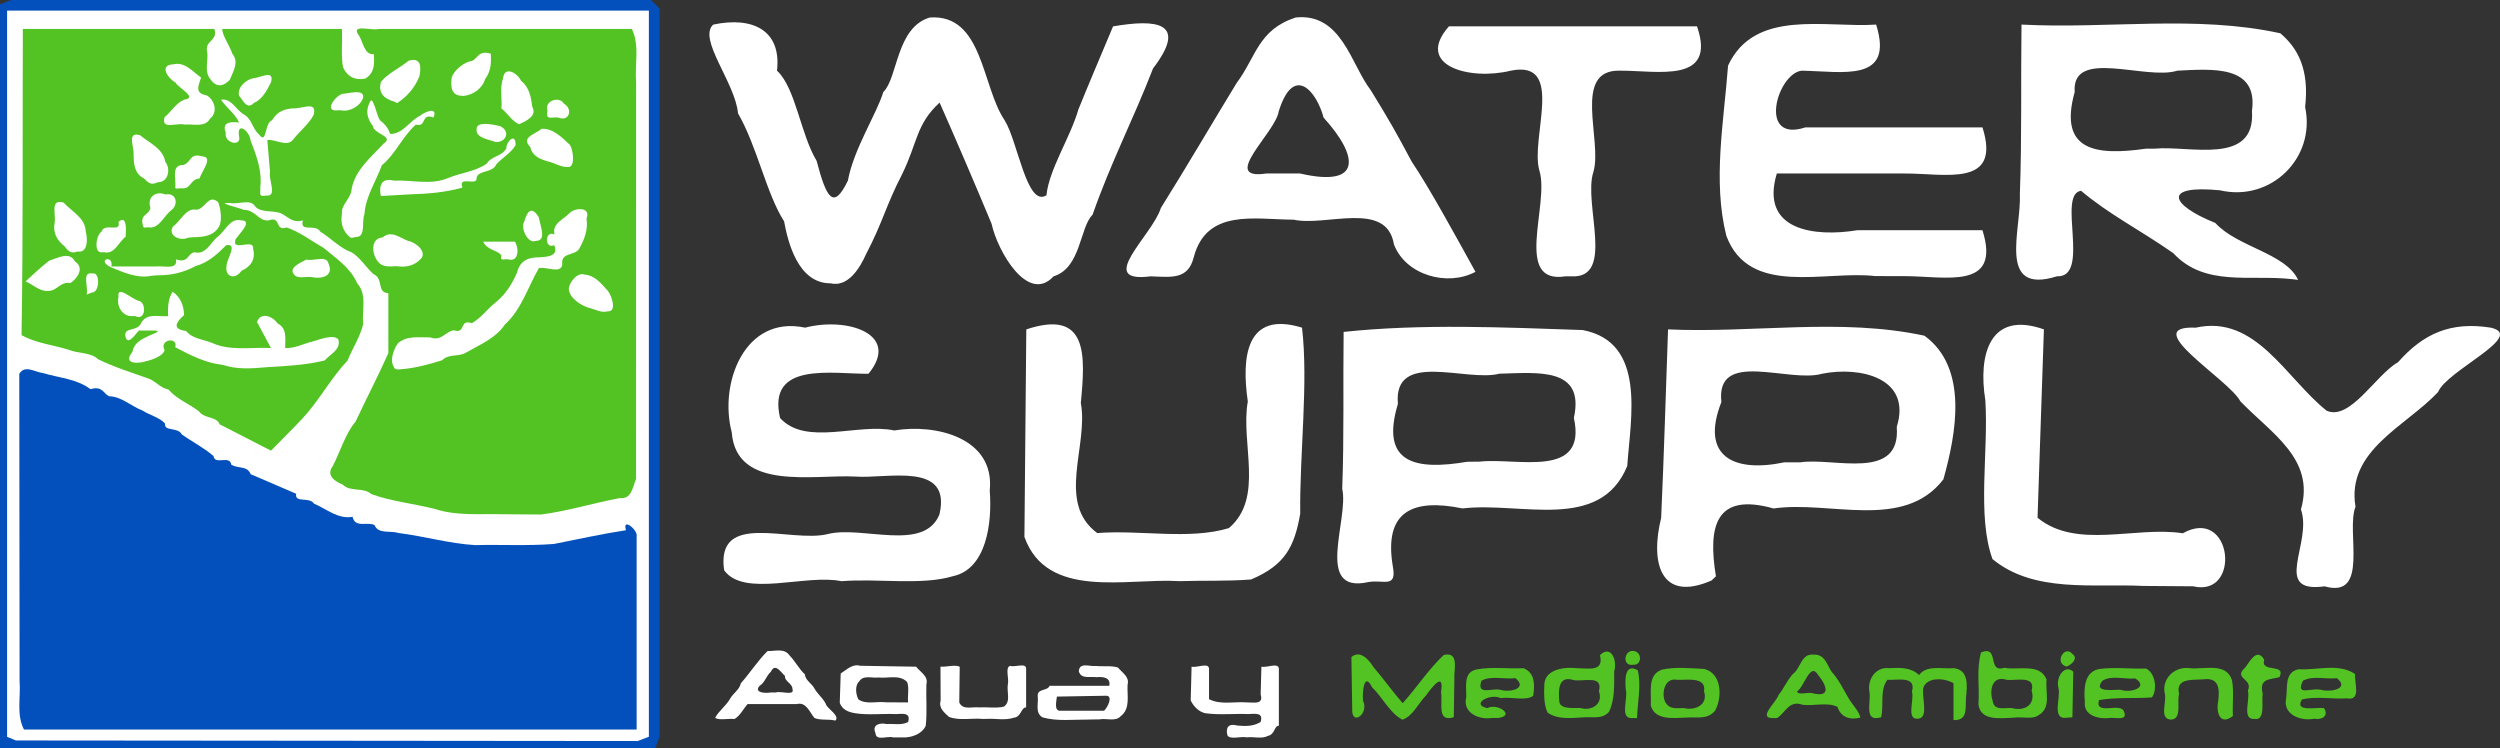
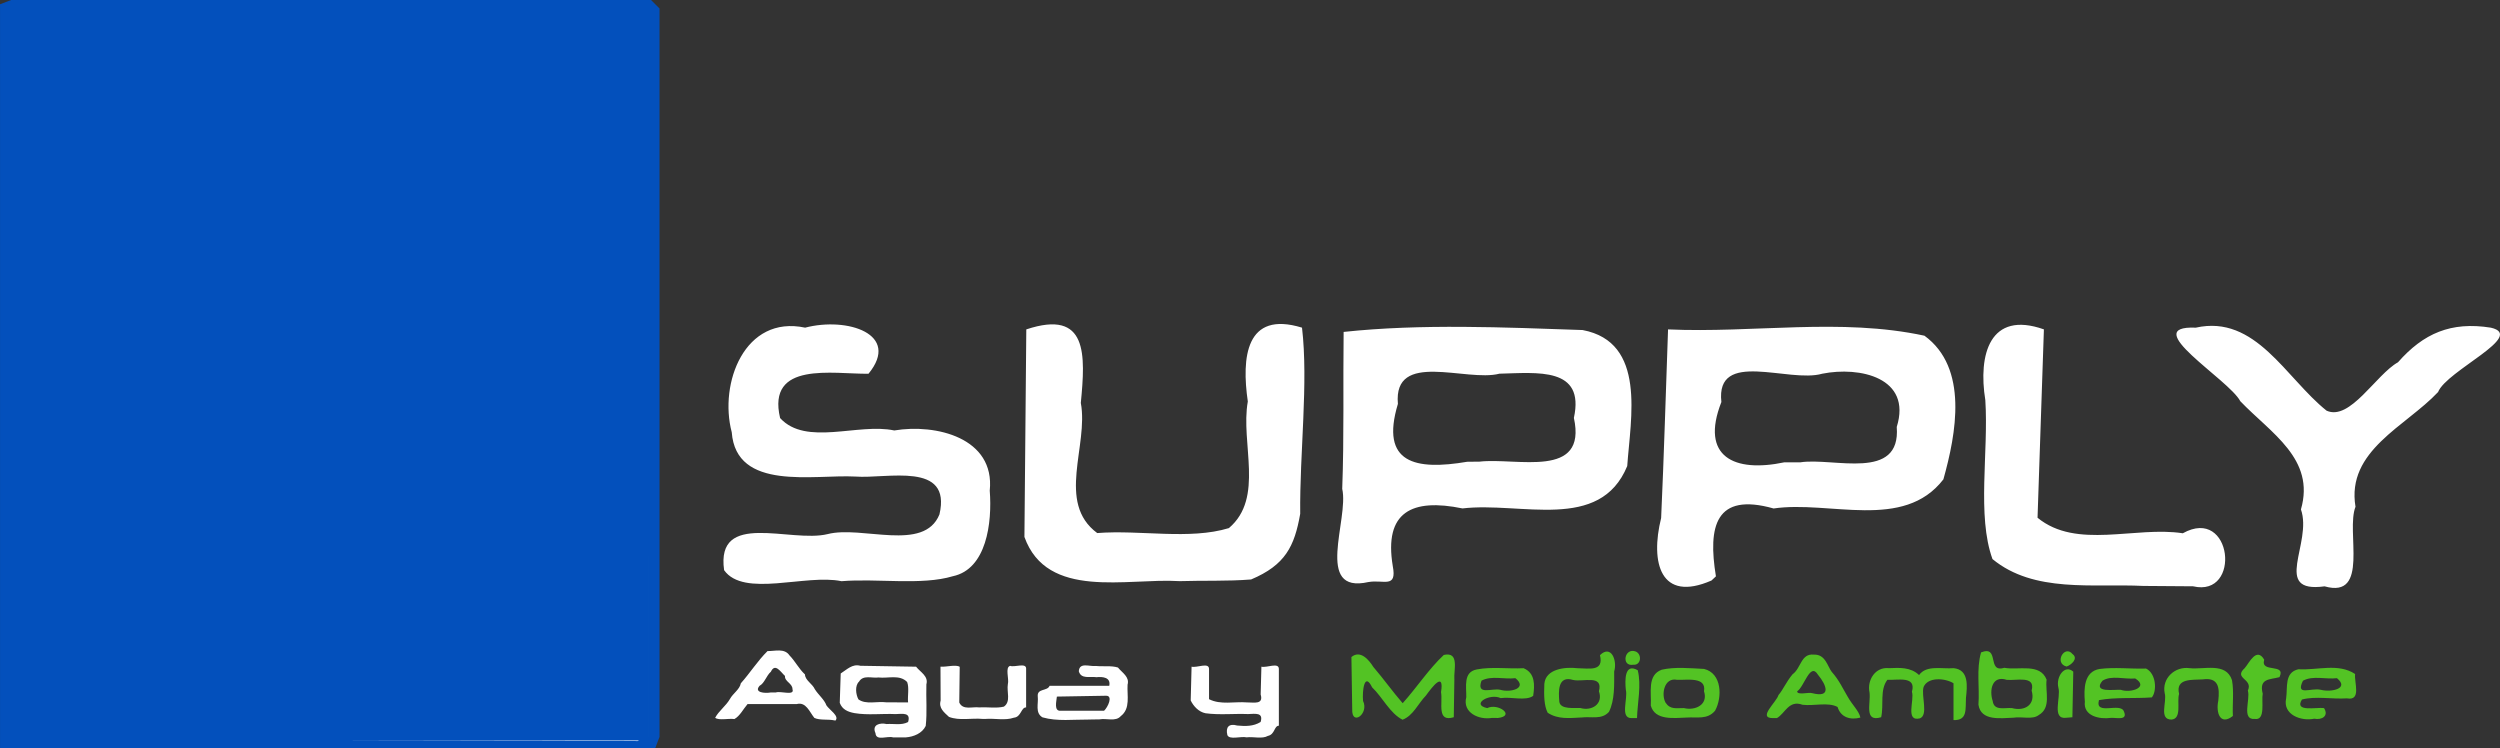
<svg xmlns="http://www.w3.org/2000/svg" xmlns:ns1="http://sodipodi.sourceforge.net/DTD/sodipodi-0.dtd" xmlns:ns2="http://www.inkscape.org/namespaces/inkscape" width="94.375mm" height="28.242mm" viewBox="0 0 94.375 28.242" version="1.1" id="svg1" xml:space="preserve" ns1:docname="logo.WSE.short.svg" ns2:version="1.4 (86a8ad7, 2024-10-11)" ns2:export-filename="X:\garantias\public\assets\images\logo.WSE.short.svg" ns2:export-xdpi="96" ns2:export-ydpi="96">
  <rect x="0" y="0" width="94.375" height="28.242" fill="#333333" stroke="none" />
  <ns1:namedview id="namedview1" pagecolor="#ffffff" bordercolor="#666666" borderopacity="1.0" ns2:showpageshadow="2" ns2:pageopacity="0.0" ns2:pagecheckerboard="0" ns2:deskcolor="#d1d1d1" ns2:document-units="mm" showguides="true" ns2:zoom="1.8892094" ns2:cx="249.04597" ns2:cy="97.130575" ns2:window-width="2560" ns2:window-height="1009" ns2:window-x="-8" ns2:window-y="-8" ns2:window-maximized="1" ns2:current-layer="layer1">
    <ns1:guide position="98.821,30.086" orientation="1,0" id="guide1" ns2:locked="false" />
    <ns2:page x="1.5191063e-16" y="1.0913392e-16" width="94.375" height="28.242" id="page1" margin="0" bleed="0" />
  </ns1:namedview>
  <defs id="defs1" />
  <g ns2:label="Layer 1" ns2:groupmode="layer" id="layer1" transform="translate(-10.467,-116.862)">
    <rect style="display:inline;fill:#ffffff;fill-opacity:1;stroke-width:1.978;paint-order:markers fill stroke" id="rect5" width="24.455" height="27.822" x="10.655" y="117.121" ns2:export-filename="X:\garantias\public\assets\images\logo.wse.short.white.svg" ns2:export-xdpi="96" ns2:export-ydpi="96" />
    <path d="m 29.396,136.274 c -0.837,-0.02 -1.687,0.067 -2.497,-0.194 -0.798,-0.207 -1.641,-0.285 -2.411,-0.564 -0.32,-0.281 -0.778,-0.061 -1.086,-0.362 -0.312,-0.127 -0.63,-0.346 -0.373,-0.698 0.29,-0.56 0.465,-1.204 0.864,-1.685 0.402,-0.862 0.853,-1.719 1.234,-2.58 0,-0.754 0,-1.507 0,-2.261 -0.451,-0.017 -0.166,-0.551 -0.563,-0.721 -0.283,-0.258 -0.512,-0.639 -0.827,-0.823 -0.429,-0.148 -0.78,-0.539 -1.179,-0.779 -0.181,-0.323 -0.79,0.056 -0.656,-0.426 -0.401,0.119 -0.56,-0.146 -0.846,-0.274 -0.302,-0.109 -0.744,-0.008 -0.955,-0.251 -0.173,-0.303 -0.643,-0.064 -0.946,-0.131 -0.594,-0.03 0.33,0.172 0.516,0.26 0.444,-0.002 0.559,0.444 0.942,0.396 0.49,-0.174 0.206,0.426 0.68,0.268 0.486,0.167 0.934,0.512 1.39,0.77 0.475,0.401 1.015,0.748 1.269,1.339 0.384,0.425 0.169,1.019 0.225,1.537 -0.109,0.477 -0.405,0.913 -0.587,1.374 -0.637,0.672 -1.076,1.52 -1.714,2.201 -0.385,0.409 -0.787,0.802 -1.179,1.205 -0.647,-0.332 -1.294,-0.665 -1.941,-0.997 -0.11,-0.309 -0.564,-0.195 -0.784,-0.492 -0.363,-0.283 -0.85,-0.462 -1.134,-0.813 -0.332,-0.087 -0.395,-0.231 -0.704,-0.398 -0.658,-0.235 -1.347,-0.449 -1.966,-0.752 -0.277,-0.269 -0.753,-0.208 -1.109,-0.358 -0.593,-0.184 -1.23,-0.246 -1.779,-0.55 0.062,-3.853 0.034,-7.707 0.048,-11.561 2.409,0 4.818,0 7.228,0 0.172,0.428 -0.379,0.453 -0.268,0.847 0.052,0.322 -0.108,0.732 0.084,0.996 0.219,0.351 0.475,0.376 0.767,0.083 0.122,-0.311 0.364,-0.67 0.103,-0.981 -0.098,-0.298 -0.408,-0.743 -0.382,-0.944 1.505,0 3.009,0 4.514,0 0.027,0.48 -0.042,0.992 0.044,1.452 0.172,0.357 0.451,0.498 0.839,0.421 0.352,-0.207 0.349,-0.561 0.321,-0.925 -0.374,0.051 -0.399,-0.497 -0.594,-0.748 -0.255,-0.391 0.546,-0.121 0.789,-0.201 3.182,0 6.364,0 9.547,0 0.302,0.626 0.104,1.344 0.16,2.015 -4.88e-4,4.992 -9.73e-4,9.985 -0.002,14.977 -0.136,0.324 -0.169,0.769 -0.622,0.721 -0.992,0.184 -1.968,0.492 -2.964,0.618 -0.499,-0.003 -0.998,-0.006 -1.496,-0.01 z m -8.901,-5.548 c 0.742,-0.044 1.519,-0.079 2.228,-0.257 0.215,-0.246 0.624,-0.408 0.516,-0.794 -0.181,-0.208 -0.692,-8.1e-4 -0.978,0.081 -0.344,0.079 -0.671,0.267 -1.03,0.244 -0.001,-0.353 0.087,-0.744 -0.293,-0.932 -0.173,-0.275 -0.644,-0.442 -0.767,-0.048 0.175,0.327 0.35,0.653 0.525,0.98 -0.752,-0.039 -1.536,0.126 -2.242,-0.2 -0.331,-0.131 -0.738,-0.153 -0.959,-0.443 -0.529,-0.066 -0.404,-0.308 -0.078,-0.603 -0.015,-0.361 -0.13,-0.669 -0.434,-0.88 -0.166,0.25 -0.19,0.606 -0.168,0.922 -0.357,0.032 -0.788,-0.127 -1.012,0.242 -0.134,0.375 -0.702,0.139 -0.594,0.549 0.097,0.366 0.437,-0.224 0.52,-0.253 0.227,0.034 1.077,-0.071 0.487,0.147 -0.323,0.151 -0.678,0.272 -0.75,0.665 -0.31,0.383 0.021,0.45 0.363,0.39 0.282,-0.062 0.765,-0.188 0.851,-0.453 -0.225,-0.406 0.522,-0.527 0.403,-0.113 0.572,0.301 1.146,0.597 1.798,0.667 0.538,0.176 1.061,0.138 1.616,0.09 z m 5.102,0.076 c 0.527,-0.039 1.061,-0.181 1.561,-0.341 0.255,-0.255 0.609,-0.121 0.887,-0.28 0.532,-0.308 1.124,-0.54 1.482,-1.068 0.627,-0.57 0.865,-1.409 1.281,-2.125 0.271,-0.078 0.826,0.23 0.885,-0.135 -0.065,-0.475 0.461,-0.327 0.631,-0.588 0.208,-0.362 0.348,-0.739 0.284,-1.162 0.175,-0.429 -0.424,-0.408 -0.628,-0.208 -0.235,0.254 -0.691,0.407 -0.576,0.821 -0.379,-0.183 -0.39,0.568 -0.016,0.402 0.18,0.413 -0.238,0.437 -0.569,0.459 -0.415,-0.007 -0.723,0.135 -0.828,0.561 -0.194,0.458 -0.458,0.864 -0.853,1.173 -0.29,0.238 -0.542,0.583 -0.861,0.752 -0.485,-0.171 -0.211,0.416 -0.673,0.268 -0.327,0.039 -0.46,0.428 -0.898,0.268 -0.419,0.007 -0.86,-0.077 -1.208,0.214 -0.15,0.191 -0.32,0.62 -0.181,0.863 0.046,0.156 0.143,0.132 0.279,0.128 z M 15.57,128.794 c 0.403,0.199 0.43,-0.493 0.149,-0.572 -0.252,-0.041 -0.85,-0.637 -0.778,-0.151 -0.088,0.333 0.143,0.738 0.499,0.723 0.043,-1e-5 0.087,-1e-5 0.13,-2e-5 z m 17.842,-0.181 c 0.358,0.029 0.143,-0.62 -0.012,-0.787 -0.246,-0.263 -0.469,-0.565 -0.857,-0.596 -0.262,-0.117 -0.606,0.3 -0.603,0.548 0.025,0.328 0.429,0.597 0.733,0.698 0.246,0.053 0.484,0.211 0.739,0.137 z m -19.475,-0.708 c 0.301,0.006 0.315,-0.793 0.023,-0.718 -0.429,-0.089 -0.14,0.539 -0.224,0.795 0.067,-0.026 0.134,-0.051 0.201,-0.077 z m -1.648,-0.061 c 0.329,0.007 0.454,-0.365 0.838,-0.296 0.269,-0.184 0.535,-0.578 0.173,-0.814 -0.211,-0.398 -0.654,-0.129 -0.972,-0.033 -0.314,0.243 -0.603,0.515 -0.896,0.783 0.285,0.118 0.532,0.389 0.857,0.36 z m 4.136,-0.591 c 0.506,0.007 0.982,-0.106 1.427,-0.347 0.471,-0.131 0.82,-0.447 1.154,-0.788 0.459,-0.077 0.01,0.525 0.016,0.769 -0.083,0.415 0.311,0.567 0.559,0.199 0.358,-0.165 0.535,-0.424 0.445,-0.82 0.049,-0.44 -0.829,0.132 -0.669,-0.365 0.118,-0.194 0.677,-0.707 0.224,-0.72 -0.425,-0.108 -0.593,0.384 -0.879,0.602 -0.287,0.222 -0.458,0.715 -0.889,0.602 -0.28,0.042 -0.216,0.43 -0.701,0.268 0.07,0.406 -0.435,0.237 -0.741,0.268 -0.567,0 -1.133,0 -1.7,0 0.092,-0.476 -0.588,-0.25 -0.03,0.024 0.488,0.2 1.019,0.445 1.564,0.325 0.073,-0.006 0.146,-0.011 0.218,-0.017 z m 5.807,0.069 c 0.372,0.083 0.847,-0.036 0.639,-0.501 -0.074,-0.35 -0.576,-0.081 -0.837,-0.161 -0.217,0.117 -0.76,0.335 -0.411,0.619 0.145,0.098 0.423,0.015 0.609,0.043 z m 3.216,-0.411 c 0.354,0.052 0.668,-0.015 0.913,-0.286 0.23,-0.26 -0.198,-0.622 -0.49,-0.669 -0.32,-0.126 -0.64,-0.41 -0.96,-0.131 -0.422,0.027 -0.409,0.526 -0.255,0.793 0.192,0.351 0.438,0.305 0.792,0.292 z m 4.205,-0.258 c 0.404,0.116 0.412,-0.427 0.25,-0.669 -0.398,0 -0.797,0 -1.195,0 0.145,0.338 0.614,0.334 0.688,0.535 -0.064,0.225 0.125,0.103 0.257,0.134 z m -16.257,-0.296 c 0.401,0.061 0.382,-0.488 0.307,-0.758 -0.017,-0.517 -0.523,-0.745 -0.833,-1.088 -0.517,-0.156 -0.292,0.43 -0.337,0.745 -0.083,0.386 0.08,0.675 0.377,0.91 0.143,0.19 0.241,0.279 0.486,0.19 z m 1.005,0.028 c 0.393,0.088 0.541,-0.385 0.808,-0.586 0.021,-0.254 0.052,-0.845 -0.268,-0.56 0.105,0.439 -0.53,0.005 -0.642,0.369 -0.209,0.128 -0.299,0.829 0.017,0.776 h 0.059 z m 16.31,-0.432 c 0.414,-8.1e-4 0.127,-0.628 0.1,-0.882 -0.274,-0.446 -0.435,-0.251 -0.557,0.165 -0.146,0.228 0.135,0.815 0.406,0.728 z M 17.774,125.816 c 0.378,-0.006 0.743,-0.04 0.958,-0.392 0.134,-0.232 0.064,-0.707 -0.031,-0.931 -0.366,-0.327 -0.497,0.272 -0.818,0.285 -0.413,-0.072 -0.587,0.431 -0.885,0.633 -0.213,0.341 0.271,0.571 0.565,0.424 0.071,-0.006 0.142,-0.013 0.213,-0.02 z m 6.133,-0.005 c 0.389,-0.009 0.199,-0.586 0.318,-0.861 0.039,-0.665 0.433,-1.231 0.654,-1.845 0.517,-0.425 0.781,-1.091 1.286,-1.539 0.426,0.116 0.172,-0.45 0.665,-0.268 0.179,-0.416 -0.311,-0.229 -0.516,-0.06 -0.401,0.197 -0.622,0.674 -1.116,0.682 -0.069,-0.192 -0.172,-0.352 -0.389,-0.519 -0.119,-0.167 -0.259,-0.919 -0.365,-0.713 -0.184,0.329 -0.132,0.637 0.098,0.929 0.027,0.31 0.829,0.389 0.405,0.667 -0.469,0.513 -1.063,0.983 -1.204,1.698 -0.016,0.377 -0.405,0.592 -0.369,0.952 -0.057,0.36 0.03,0.666 0.323,0.895 0.052,0.032 0.147,-0.021 0.211,-0.018 z m -7.81,-0.364 c 0.394,0.043 0.559,-0.451 0.847,-0.657 0.274,-0.215 0.173,-0.67 -0.227,-0.586 -0.38,-0.149 -0.702,0.101 -0.573,0.502 -0.035,0.29 -0.432,0.22 -0.268,0.709 -0.008,0.076 0.169,0.009 0.22,0.031 z m 4.417,-1.205 c 0.438,0.063 0.08,-0.606 0.146,-0.884 -0.034,-0.404 -0.067,-0.808 -0.101,-1.212 0.312,-0.031 0.747,0.276 0.968,-0.008 0.243,-0.316 0.598,-0.589 0.775,-0.93 0.156,-0.523 -0.363,-0.273 -0.679,-0.256 -0.377,-0.002 -0.694,0.108 -0.885,0.45 -0.297,0.103 -0.189,0.95 -0.496,0.532 -0.271,-0.236 -0.245,-0.589 -0.608,-0.776 -0.273,-0.18 -0.452,-0.602 -0.823,-0.529 0.202,0.298 0.544,0.539 0.68,0.856 -0.13,-0.008 -0.701,-0.1 -0.499,0.386 -0.086,0.385 0.603,0.565 0.499,0.127 -0.091,-0.572 0.407,-0.181 0.434,0.164 0.221,0.566 0.442,1.148 0.369,1.766 0.017,0.216 -0.094,0.382 0.22,0.315 z m 5.435,-0.043 c 0.667,-0.02 1.33,-0.072 1.974,-0.255 -0.177,-0.476 0.565,-0.034 0.535,-0.362 0.043,-0.302 0.612,-0.182 0.747,-0.519 0.226,-0.248 0.574,-0.443 0.725,-0.723 0.011,-0.482 -0.349,-0.155 -0.351,0.131 -0.196,0.316 -0.542,0.267 -0.743,0.571 -0.415,0.295 -0.98,0.344 -1.456,0.541 -0.644,0.278 -1.357,0.065 -2.036,0.099 -0.469,-0.116 -0.581,0.164 -0.501,0.58 0.368,-0.021 0.736,-0.042 1.104,-0.063 z m -8.6,-0.225 c 0.354,0.003 0.279,-0.335 0.652,-0.377 0.064,-0.241 0.541,-0.821 0.107,-0.828 -0.493,-0.148 -0.394,0.207 -0.717,0.321 -0.488,1e-4 -0.259,0.525 -0.31,0.846 -0.016,0.086 0.213,0.013 0.268,0.037 z m -0.921,-0.233 c 0.393,0.003 0.494,-0.497 0.28,-0.769 -0.093,-0.511 -0.592,-0.705 -0.955,-1.006 -0.509,-0.146 -0.22,0.433 -0.243,0.729 0.008,0.365 0.028,0.723 0.395,0.903 0.167,0.18 0.281,0.262 0.522,0.143 z m 15.477,-0.576 c 0.291,0.035 0.199,-0.654 0.079,-0.83 -0.297,-0.281 -0.651,-0.639 -1.07,-0.61 -0.235,0.203 -0.801,0.32 -0.432,0.681 0.083,0.368 0.409,0.482 0.733,0.567 0.23,0.062 0.446,0.208 0.69,0.192 z m -2.704,-0.94 c 0.39,-0.002 0.539,-0.424 0.137,-0.603 -0.222,-0.051 -0.9,-0.206 -0.879,0.12 -0.042,0.33 0.481,0.388 0.72,0.481 z m -11.776,-0.66 c 0.344,-0.035 0.771,0.131 0.979,-0.233 0.29,-0.226 0.171,-0.689 -0.125,-0.864 -0.42,-0.088 -0.369,-0.267 -0.22,-0.678 -0.33,-0.228 -0.609,-0.605 -1.054,-0.499 -0.528,0.018 -0.224,0.513 0.081,0.682 0.128,0.22 0.857,0.577 0.343,0.65 -0.312,0.119 -0.491,0.455 -0.749,0.661 -0.142,0.502 0.469,0.197 0.746,0.28 z m 12.639,-0.012 c 0.239,-0.111 0.695,-0.31 0.498,-0.654 -0.05,-0.372 -0.111,-0.739 -0.424,-0.985 -0.137,-0.298 -0.629,-0.585 -0.683,-0.089 -0.128,0.356 -0.028,0.755 -0.06,1.129 0.227,0.177 0.412,0.496 0.669,0.599 z m 1.472,-0.255 c 0.425,0.182 0.57,-0.332 0.22,-0.52 -0.173,-0.308 -0.751,-0.103 -0.621,0.248 -0.074,0.39 0.115,0.247 0.402,0.272 z m -8.198,-0.272 c 0.34,0.072 0.753,-0.176 0.837,-0.478 0.055,-0.349 -0.566,-0.147 -0.783,-0.143 -0.285,0.087 -0.706,0.68 -0.185,0.622 0.044,-4.8e-4 0.088,-8.1e-4 0.132,-0.002 z m -3.286,-0.279 c 0.319,-0.129 0.499,-0.491 0.643,-0.773 0.143,-0.504 -0.382,-0.178 -0.658,-0.159 -0.288,0.054 -0.618,0.339 -0.546,0.66 0.151,0.17 0.303,0.553 0.562,0.272 z m 5.407,0.006 c 0.367,-0.233 0.677,-0.589 0.841,-1.013 0.073,-0.364 0.059,-0.728 -0.409,-0.584 -0.331,0.274 -0.79,0.48 -1.042,0.795 -0.118,0.428 0.118,0.637 0.508,0.75 0.032,0.021 0.071,0.029 0.102,0.052 z m 2.505,-0.269 c 0.353,-0.035 0.708,-0.272 0.814,-0.633 0.215,-0.286 0.243,-0.617 0.214,-0.963 -0.463,-0.137 -0.475,0.168 -0.703,0.272 -0.3,0.039 -0.68,0.352 -0.77,0.625 -0.041,0.343 -0.031,0.688 0.393,0.694 z" style="fill:#53c324;fill-opacity:1;stroke-width:0.811" id="path1-2" />
-     <path d="m 22.834,145.103 h -12.366 v -14.04 -14.04 l 0.212,-0.081 0.212,-0.081 h 12.075 12.075 l 0.161,0.161 0.161,0.161 v 13.748 13.748 l -0.081,0.212 -0.081,0.212 z m -0.03,-0.278 11.734,0.011 0.212,-0.081 0.212,-0.081 V 130.968 117.263 H 22.848 10.735 v 13.708 13.708 l 0.167,0.068 0.167,0.068 z" style="fill:#0350bc;fill-opacity:1;stroke-width:0.811" id="path1-3" ns1:nodetypes="cccccccccccccccccccccccccccc" />
-     <path d="m 41.815,127.557 c -1.242,0.003 -1.614,-1.609 -1.748,-2.339 -0.67,-1.046 -1.014,-2.817 -1.74,-4.078 -0.103,-1.156 -1.529,-2.811 -0.936,-3.349 1.463,-0.312 2.584,0.192 2.408,1.74 0.703,0.645 0.891,2.406 1.495,3.402 0.372,1.408 0.633,1.883 1.181,0.747 0.217,-1.192 1.084,-2.511 1.338,-3.346 0.551,-0.531 0.479,-2.432 1.753,-2.811 2.012,-0.142 1.956,2.595 2.826,3.88 0.501,0.801 0.836,3.303 1.579,2.831 0.095,-0.976 0.904,-2.186 1.205,-3.239 0.298,-0.741 0.858,-2.067 1.309,-3.137 1.614,-0.278 2.858,-0.178 1.509,1.588 -0.756,1.952 -1.573,3.499 -2.283,5.523 -0.487,0.473 -0.431,2.005 -1.472,2.325 -0.962,1.049 -2.11,-0.934 -2.341,-1.987 -0.625,-1.501 -1.386,-3.278 -1.961,-4.572 -0.893,0.82 -0.829,1.512 -1.415,2.702 -0.619,1.2 -0.723,1.8 -1.363,3.023 -0.233,0.521 -0.677,1.257 -1.345,1.097 z m 55.17,-0.158 c -1.587,-0.179 -3.288,0.302 -4.477,-0.981 -1.266,-0.884 -2.414,-1.454 -3.482,-2.354 -0.916,0.128 0.382,3.279 -0.91,3.229 -2.281,0.715 -1.332,-1.778 -1.399,-3.113 0.079,-2.129 0.033,-4.261 0.062,-6.39 3.25,0.172 6.582,-0.371 9.771,0.329 0.673,0.568 1.097,1.384 0.935,2.784 0.413,1.922 -1.295,3.589 -3.21,3.144 -2.181,-0.217 -1.903,0.538 -0.182,1.231 0.843,0.919 2.662,1.143 3.127,2.15 z m -5.187,-4.924 c 1.302,-0.133 3.827,0.663 3.68,-1.424 0.248,-1.755 -1.531,-1.583 -2.818,-1.521 -1.181,0.379 -3.998,-0.878 -3.874,0.806 -0.623,2.232 0.809,2.408 2.687,2.139 h 0.269 z m -37.89,4.818 c -2.119,0.274 0.064,-1.545 0.38,-2.577 1.001,-1.6 1.987,-3.288 2.86,-4.717 0.738,-0.984 0.809,-2.011 2.229,-2.476 1.739,-0.185 2.093,1.785 2.836,2.744 0.719,1.17 0.932,1.549 1.544,2.693 0.684,1.017 1.678,2.843 2.409,4.164 -1.061,0.568 -2.634,0.127 -3.078,-1.035 -0.273,-1.678 -2.57,-0.664 -3.787,-0.934 -1.472,-0.005 -3.287,-0.43 -3.773,1.425 -0.213,0.839 -0.826,0.744 -1.619,0.714 z m 5.633,-3.882 c 2.358,0.544 2.222,-0.641 0.892,-2.109 -0.267,-1 -1.132,-2.041 -1.695,-0.233 -0.117,0.798 -2.253,2.613 -0.465,2.342 0.423,-2e-5 0.846,-3e-5 1.268,-5e-5 z m 10.023,3.882 c -1.982,0.312 -0.596,-2.714 -0.983,-3.983 -0.366,-1.23 0.998,-4.205 -1.08,-3.78 -1.554,0.383 -3.649,-0.189 -2.337,-1.673 h 9.365 c 0.751,2.177 -1.493,1.667 -2.896,1.673 -1.841,-0.061 -0.662,2.64 -1.016,3.824 -0.394,1.198 0.845,4.041 -0.838,3.939 z m 11.693,-0.009 c -1.889,-0.223 -4.752,0.799 -5.62,-1.518 -0.522,-2.068 -0.094,-4.311 0.064,-6.427 1.003,-2.165 3.69,-1.418 5.59,-1.549 0.693,2.212 -1.274,1.763 -2.816,1.74 -0.925,0.117 -1.662,2.736 0.143,2.141 h 6.688 c 0.717,2.282 -1.396,1.734 -2.956,1.74 h -4.808 c -0.653,2.16 1.43,2.405 3.038,2.142 h 4.725 c 0.717,2.284 -1.396,1.731 -2.956,1.733 -0.364,-8.1e-4 -0.729,-0.002 -1.093,-0.002 z" style="fill:#ffffff;fill-opacity:1;stroke-width:0.811" id="path1-9" ns1:nodetypes="ccccccccccccccccccccccccccccccccccccccccccccccccccccccccccccccccccccccccccccccc" />
+     <path d="m 22.834,145.103 h -12.366 v -14.04 -14.04 l 0.212,-0.081 0.212,-0.081 h 12.075 12.075 l 0.161,0.161 0.161,0.161 v 13.748 13.748 l -0.081,0.212 -0.081,0.212 z m -0.03,-0.278 11.734,0.011 0.212,-0.081 0.212,-0.081 V 130.968 117.263 v 13.708 13.708 l 0.167,0.068 0.167,0.068 z" style="fill:#0350bc;fill-opacity:1;stroke-width:0.811" id="path1-3" ns1:nodetypes="cccccccccccccccccccccccccccc" />
    <path d="m 63.412,144.031 c -0.476,-0.242 -0.751,-0.843 -1.147,-1.221 -0.294,-0.604 -0.377,0.138 -0.343,0.512 0.235,0.487 -0.437,0.967 -0.409,0.31 -0.01,-0.656 -0.02,-1.311 -0.03,-1.967 0.34,-0.283 0.667,0.116 0.826,0.372 0.392,0.456 0.723,0.927 1.109,1.371 0.535,-0.595 0.989,-1.296 1.553,-1.822 0.607,-0.135 0.365,0.58 0.398,0.936 -0.007,0.471 -0.014,0.943 -0.022,1.415 -0.656,0.202 -0.409,-0.539 -0.481,-0.947 0.124,-0.794 -0.318,-0.217 -0.571,0.13 -0.294,0.301 -0.482,0.763 -0.884,0.912 z m 19.526,-0.05 c -0.556,0.131 -0.193,-0.694 -0.296,-1.006 0.177,-0.616 -0.554,-0.427 -0.926,-0.451 -0.294,0.383 -0.129,0.953 -0.235,1.413 -0.659,0.202 -0.388,-0.526 -0.439,-0.932 -0.102,-0.471 0.223,-0.977 0.73,-0.92 0.409,-0.017 0.821,-0.043 1.14,0.26 0.278,-0.391 0.88,-0.22 1.304,-0.26 0.585,0.058 0.514,0.682 0.466,1.123 -0.023,0.43 0.065,0.856 -0.47,0.837 0,-0.463 0,-0.927 0,-1.39 -0.319,-0.199 -0.97,-0.245 -1.13,0.142 -0.098,0.33 0.193,1.065 -0.144,1.185 z m 9.506,0.045 c -0.496,0.005 -0.166,-0.675 -0.259,-0.991 -0.117,-0.564 0.387,-1.027 0.937,-0.95 0.544,0.064 1.377,-0.238 1.603,0.454 0.078,0.433 0.011,0.904 0.033,1.351 -0.483,0.38 -0.646,-0.13 -0.551,-0.575 0.057,-0.49 0.011,-0.891 -0.583,-0.806 -0.396,0.026 -1.043,-0.056 -0.896,0.551 -0.093,0.283 0.116,0.929 -0.285,0.966 z m 3.142,-0.024 c -0.516,0.045 -0.158,-0.743 -0.263,-1.07 0.213,-0.454 -0.561,-0.448 -0.116,-0.851 0.164,-0.187 0.444,-0.811 0.734,-0.316 -0.157,0.524 0.839,0.113 0.576,0.66 -0.37,0.098 -0.781,0.04 -0.632,0.625 -0.057,0.268 0.118,1.019 -0.299,0.952 z m 2.243,-0.009 c -0.498,0.106 -1.193,-0.153 -1.061,-0.76 0.063,-0.422 -0.075,-0.983 0.465,-1.107 0.716,0.045 1.501,-0.242 2.14,0.18 -0.042,0.312 0.25,1.025 -0.309,0.919 -0.556,0.037 -1.189,-0.092 -1.698,0.044 -0.308,0.488 0.552,0.284 0.832,0.323 0.193,0.298 -0.083,0.46 -0.368,0.401 z m 0.249,-1.091 c 0.403,0.103 1.089,-0.048 0.608,-0.439 -0.421,0.053 -0.905,-0.109 -1.282,0.096 -0.295,0.604 0.313,0.251 0.674,0.344 z m -31.289,1.061 c -0.49,0.086 -1.124,-0.197 -0.97,-0.782 0.009,-0.391 -0.126,-0.952 0.399,-1.048 0.568,-0.109 1.179,-0.015 1.764,-0.046 0.442,0.183 0.423,0.642 0.362,1.044 -0.284,0.205 -0.839,0.025 -1.225,0.085 -0.421,-0.196 -1.144,0.24 -0.51,0.377 0.415,-0.204 1.079,0.296 0.405,0.373 -0.075,-9.3e-4 -0.15,-0.002 -0.225,-0.003 z m 0.314,-1.061 c 0.404,0.116 1.041,-0.064 0.57,-0.439 -0.42,0.053 -0.903,-0.108 -1.279,0.094 -0.206,0.573 0.391,0.272 0.709,0.345 z m 3.054,1.045 c -0.437,0.023 -0.881,0.077 -1.265,-0.179 -0.139,-0.267 -0.144,-0.667 -0.126,-1.091 0.049,-0.566 0.784,-0.645 1.244,-0.59 0.441,0.003 1.01,0.144 0.856,-0.493 0.424,-0.414 0.661,0.212 0.536,0.615 9.35e-4,0.504 0.024,1.082 -0.196,1.525 -0.277,0.311 -0.681,0.164 -1.05,0.215 z m -0.035,-0.358 c 0.433,0.127 0.876,-0.149 0.704,-0.632 0.169,-0.645 -0.593,-0.34 -0.973,-0.426 -0.588,-0.181 -0.556,0.437 -0.521,0.831 0.051,0.293 0.57,0.214 0.791,0.227 z m 1.931,0.381 c -0.441,0.006 -0.125,-0.743 -0.211,-1.067 -0.036,-0.356 -0.053,-1.03 0.45,-0.739 0.141,0.573 -0.01,1.211 -0.028,1.806 -0.07,1e-5 -0.14,1e-5 -0.211,2e-5 z m 2.083,-0.02 c -0.47,0.016 -1.194,0.12 -1.352,-0.452 0.034,-0.475 -0.149,-1.151 0.415,-1.355 0.496,-0.113 1.079,-0.055 1.594,-0.029 0.682,0.163 0.695,1.075 0.417,1.579 -0.294,0.344 -0.671,0.229 -1.075,0.257 z m -0.098,-0.357 c 0.431,0.104 0.921,-0.132 0.755,-0.635 0.099,-0.564 -0.653,-0.416 -1.016,-0.433 -0.485,-0.102 -0.61,0.551 -0.435,0.863 0.183,0.272 0.407,0.2 0.696,0.204 z m 3.335,0.377 c -0.552,-0.01 0.156,-0.604 0.231,-0.869 0.183,-0.215 0.28,-0.479 0.532,-0.785 0.323,-0.227 0.312,-0.792 0.802,-0.742 0.44,-0.02 0.517,0.446 0.675,0.648 0.287,0.322 0.426,0.646 0.601,0.936 0.186,0.332 0.43,0.539 0.482,0.793 -0.378,0.101 -0.741,-0.006 -0.861,-0.401 -0.363,-0.193 -0.894,-0.029 -1.323,-0.083 -0.519,-0.192 -0.656,0.327 -0.965,0.502 -0.058,2e-5 -0.115,4e-5 -0.173,6e-5 z m 1.501,-0.942 c 0.725,0.186 0.558,-0.285 0.22,-0.696 -0.296,-0.486 -0.514,0.455 -0.785,0.628 0.004,0.157 0.435,0.024 0.565,0.068 z m 7.608,0.927 c -0.472,0.014 -1.237,0.143 -1.329,-0.492 0.048,-0.655 -0.084,-1.336 0.099,-1.973 0.716,-0.281 0.206,0.789 0.876,0.581 0.531,0.103 1.346,-0.19 1.598,0.446 -0.058,0.465 0.19,1.061 -0.302,1.342 -0.231,0.179 -0.653,0.043 -0.942,0.096 z m -0.062,-0.362 c 0.485,0.131 0.897,-0.132 0.741,-0.661 0.158,-0.593 -0.595,-0.364 -0.94,-0.406 -0.552,-0.179 -0.665,0.384 -0.53,0.799 0.051,0.386 0.454,0.243 0.729,0.268 z m 2.057,0.364 c -0.577,0.084 -0.204,-0.777 -0.305,-1.129 -0.105,-0.416 0.24,-0.901 0.561,-0.611 -0.011,0.574 -0.022,1.147 -0.033,1.721 -0.074,0.006 -0.148,0.012 -0.222,0.019 z m 1.678,0.005 c -0.429,0.061 -1.05,-0.066 -0.985,-0.613 -0.039,-0.478 -0.037,-1.133 0.556,-1.233 0.572,-0.075 1.173,0.003 1.756,-0.016 0.385,0.195 0.414,0.85 0.217,1.089 -0.659,0.05 -1.367,-0.014 -1.996,0.103 -0.164,0.602 0.811,0.068 0.942,0.428 0.159,0.361 -0.3,0.225 -0.49,0.243 z m 0.371,-1.059 c 0.392,0.134 1.074,-0.102 0.545,-0.429 -0.395,0.04 -0.907,-0.133 -1.238,0.088 -0.384,0.468 0.453,0.322 0.693,0.341 z m -2.046,-0.879 c -0.484,-0.121 -0.079,-0.844 0.228,-0.468 0.232,0.171 -0.071,0.421 -0.228,0.468 z m -16.355,-0.068 c -0.471,0.082 -0.337,-0.669 0.097,-0.497 0.242,0.111 0.192,0.526 -0.097,0.497 z" style="fill:#53c324;fill-opacity:1;stroke-width:0.38" id="path1-4" />
    <path d="m 44.175,144.697 c -0.211,-0.063 -0.638,0.151 -0.658,-0.157 -0.146,-0.32 0.164,-0.405 0.421,-0.345 0.271,-0.02 0.559,0.057 0.809,-0.076 0.115,-0.373 -0.207,-0.309 -0.474,-0.3 -0.515,-0.024 -1.044,0.049 -1.55,-0.037 -0.247,-0.046 -0.463,-0.134 -0.555,-0.388 0.012,-0.369 0.024,-0.739 0.036,-1.108 0.232,-0.147 0.441,-0.374 0.741,-0.291 0.701,0.012 1.402,0.024 2.104,0.035 0.164,0.208 0.474,0.357 0.389,0.665 -0.017,0.521 0.033,1.063 -0.025,1.571 -0.133,0.281 -0.456,0.409 -0.748,0.432 -0.163,0 -0.326,-1e-5 -0.49,-1e-5 z m -0.26,-1.323 c 0.277,0.002 0.555,0.004 0.832,0.005 -0.024,-0.25 0.048,-0.551 -0.035,-0.771 -0.286,-0.293 -0.716,-0.129 -1.081,-0.171 -0.252,0.035 -0.577,-0.107 -0.735,0.156 -0.164,0.153 -0.123,0.489 -0.023,0.671 0.282,0.206 0.709,0.065 1.042,0.11 z m 13.613,1.323 c -0.22,-0.051 -0.649,0.106 -0.728,-0.086 -0.073,-0.303 0.06,-0.446 0.372,-0.36 0.308,0.029 0.611,0.035 0.883,-0.134 0.115,-0.373 -0.208,-0.307 -0.474,-0.299 -0.534,-0.021 -1.083,0.041 -1.608,-0.031 -0.255,-0.051 -0.454,-0.267 -0.557,-0.483 0.011,-0.425 0.022,-0.85 0.033,-1.275 0.199,0.053 0.666,-0.179 0.659,0.091 0,0.379 0,0.757 0,1.136 0.444,0.225 0.955,0.083 1.433,0.122 0.267,-0.003 0.63,0.092 0.516,-0.301 0.009,-0.349 0.018,-0.699 0.028,-1.048 0.199,0.053 0.666,-0.179 0.659,0.091 0,0.712 0,1.425 0,2.137 -0.183,0.005 -0.144,0.329 -0.413,0.385 -0.219,0.125 -0.553,0.021 -0.805,0.055 z M 41.968,144.057 c -0.245,-0.054 -0.543,0.005 -0.758,-0.093 -0.183,-0.222 -0.313,-0.619 -0.668,-0.523 -0.618,0 -1.237,0 -1.855,0 -0.16,0.186 -0.289,0.451 -0.496,0.565 -0.227,-0.031 -0.578,0.062 -0.727,-0.047 0.131,-0.254 0.408,-0.448 0.557,-0.709 0.118,-0.216 0.37,-0.36 0.412,-0.593 0.351,-0.394 0.632,-0.845 1.008,-1.217 0.283,0.005 0.637,-0.117 0.827,0.16 0.217,0.22 0.356,0.51 0.586,0.721 0.007,0.226 0.282,0.351 0.373,0.559 0.136,0.216 0.356,0.385 0.438,0.61 0.112,0.171 0.503,0.405 0.339,0.574 z m -2.209,-1.056 c 0.178,-0.063 0.717,0.138 0.624,-0.123 0.004,-0.221 -0.305,-0.288 -0.283,-0.499 -0.159,-0.143 -0.37,-0.506 -0.532,-0.16 -0.17,0.146 -0.24,0.434 -0.426,0.531 -0.226,0.257 0.195,0.294 0.427,0.252 0.063,10e-6 0.126,2e-5 0.19,3e-5 z m 11.816,1.024 c -0.582,-0.005 -1.198,0.077 -1.754,-0.083 -0.289,-0.169 -0.146,-0.517 -0.179,-0.791 -0.03,-0.313 0.37,-0.19 0.447,-0.401 0.751,0 1.502,0 2.253,0 0.066,-0.32 -0.249,-0.348 -0.485,-0.324 -0.243,-0.038 -0.579,0.085 -0.665,-0.224 0.024,-0.354 0.405,-0.17 0.644,-0.2 0.274,0.029 0.583,-0.021 0.834,0.059 0.161,0.2 0.445,0.351 0.363,0.647 -0.026,0.406 0.118,0.901 -0.257,1.188 -0.194,0.22 -0.54,0.071 -0.804,0.122 -0.132,0.003 -0.264,0.005 -0.396,0.006 z m -0.306,-0.333 c 0.292,0 0.585,0 0.877,0 0.138,-0.125 0.357,-0.579 0.066,-0.566 -0.616,0.011 -1.232,0.022 -1.848,0.032 -0.014,0.175 -0.127,0.569 0.157,0.534 0.249,-1e-5 0.499,-1e-5 0.748,-1e-5 z m -3.71,0.309 c -0.42,-0.04 -0.87,0.077 -1.268,-0.076 -0.184,-0.172 -0.397,-0.332 -0.315,-0.616 -0.002,-0.427 -0.004,-0.854 -0.006,-1.281 0.225,0.019 0.573,-0.09 0.726,0.006 -0.005,0.449 -0.011,0.898 -0.017,1.347 0.139,0.303 0.493,0.149 0.757,0.186 0.305,-0.021 0.644,0.042 0.928,-0.03 0.273,-0.189 0.101,-0.562 0.149,-0.844 0.056,-0.204 -0.114,-0.635 0.086,-0.695 0.179,0.066 0.633,-0.144 0.604,0.129 0,0.48 0,0.96 0,1.44 -0.191,-0.006 -0.182,0.36 -0.459,0.387 -0.338,0.118 -0.729,0.017 -1.088,0.048 -0.032,-1.3e-4 -0.064,-2.8e-4 -0.097,-3.7e-4 z" style="fill:#ffffff;fill-opacity:1;stroke-width:0.38" id="path1-5" />
-     <path d="m 22.935,144.402 c -3.854,0 -7.709,0 -11.563,0 -0.294,-0.566 -0.117,-1.22 -0.166,-1.832 -0.004,-3.864 -0.007,-7.728 -0.011,-11.592 0.207,-0.359 0.585,-0.067 0.896,-0.033 0.605,0.183 1.272,0.217 1.792,0.608 0.457,-0.134 0.481,0.164 0.701,0.268 0.462,0.006 0.835,0.376 1.259,0.538 0.269,0.174 0.666,0.27 0.855,0.494 -0.044,0.309 0.482,0.118 0.633,0.409 0.391,0.279 0.843,0.505 1.196,0.817 0.061,0.362 0.61,-0.062 0.676,0.331 0.284,0.154 0.595,0.025 0.727,0.353 0.572,0.246 1.145,0.493 1.717,0.739 -0.061,0.365 0.491,0.099 0.676,0.373 0.476,0.204 0.906,0.596 1.454,0.497 0.09,0.439 0.575,0.171 0.831,0.314 0.134,0.349 0.594,0.196 0.89,0.296 0.976,0.12 1.934,0.402 2.914,0.459 0.988,-0.025 1.985,0.033 2.967,-0.044 0.905,-0.179 1.807,-0.378 2.719,-0.519 -0.154,-0.502 0.453,-0.009 0.402,0.224 0,2.434 0,4.867 0,7.301 -3.854,-5e-5 -7.709,-1.1e-4 -11.563,-1.6e-4 z" style="fill:#0350bc;fill-opacity:1;stroke-width:0.811" id="path1" />
    <path d="m 75.076,138.776 c -1.931,0.843 -2.318,-0.678 -1.901,-2.359 0.109,-2.373 0.175,-4.747 0.261,-7.12 3.219,0.146 6.518,-0.445 9.679,0.238 1.669,1.217 1.197,3.701 0.715,5.423 -1.507,1.953 -4.294,0.789 -6.409,1.099 -2.2,-0.62 -2.486,0.675 -2.178,2.562 z m 3.36,-4.462 c 1.251,-0.189 3.796,0.728 3.633,-1.335 0.582,-1.866 -1.401,-2.292 -2.814,-2.009 -1.261,0.365 -4.031,-0.945 -3.806,1.069 -0.813,2.073 0.489,2.673 2.375,2.276 z m 12.942,4.667 c -1.897,-0.095 -4.125,0.28 -5.695,-1.014 -0.593,-1.641 -0.144,-4.024 -0.27,-5.998 -0.278,-1.721 0.168,-3.396 2.211,-2.673 -0.077,2.37 -0.16,4.74 -0.24,7.111 1.477,1.21 3.684,0.308 5.484,0.586 1.872,-1.046 2.228,2.433 0.388,2.002 -0.626,-0.005 -1.252,-0.009 -1.878,-0.014 z m 6.845,0.015 c -2.021,0.278 -0.448,-1.629 -0.896,-2.904 0.553,-1.91 -1.142,-2.884 -2.289,-4.085 -0.43,-0.823 -3.89,-2.868 -1.679,-2.776 2.26,-0.506 3.402,1.911 4.937,3.134 0.886,0.4 1.866,-1.365 2.695,-1.827 0.959,-1.089 1.999,-1.548 3.507,-1.306 1.346,0.31 -1.669,1.617 -1.994,2.43 -1.214,1.295 -3.472,2.209 -3.117,4.331 -0.371,0.928 0.546,3.488 -1.165,3.004 z m -55.991,-0.194 c -1.344,-0.282 -3.687,0.633 -4.43,-0.416 -0.319,-2.272 2.503,-1.019 3.905,-1.361 1.3,-0.336 3.638,0.696 4.224,-0.743 0.473,-2.018 -1.982,-1.336 -3.176,-1.43 -1.569,-0.085 -4.498,0.566 -4.665,-1.674 -0.488,-1.844 0.486,-4.434 2.771,-3.947 1.587,-0.414 3.622,0.24 2.392,1.74 -1.341,0.017 -3.848,-0.49 -3.337,1.673 0.982,1.072 2.941,0.177 4.31,0.468 1.571,-0.262 3.808,0.276 3.604,2.271 0.096,1.22 -0.123,2.962 -1.392,3.231 -1.177,0.355 -2.848,0.077 -4.206,0.188 z m 12.737,-0.003 c -1.95,-0.121 -4.973,0.72 -5.83,-1.667 0.024,-2.612 0.047,-5.224 0.071,-7.835 2.335,-0.777 2.232,0.962 2.058,2.775 0.301,1.61 -0.937,3.76 0.619,4.913 1.629,-0.127 3.482,0.266 4.971,-0.187 1.349,-1.147 0.431,-3.205 0.714,-4.78 -0.239,-1.651 -0.086,-3.442 2.046,-2.787 0.245,2.082 -0.092,4.73 -0.068,7.027 -0.216,1.233 -0.565,1.935 -1.854,2.479 -0.894,0.072 -1.821,0.034 -2.727,0.064 z m 7.157,0.035 c -2.067,0.468 -0.726,-2.374 -0.99,-3.518 0.074,-1.973 0.028,-3.95 0.053,-5.924 2.942,-0.314 6.053,-0.172 9.021,-0.071 2.422,0.457 1.81,3.33 1.685,5.135 -1.033,2.503 -4.019,1.339 -6.219,1.599 -1.905,-0.392 -2.971,0.127 -2.632,2.175 0.165,0.861 -0.347,0.503 -0.917,0.604 z m 4.195,-4.545 c 1.401,-0.162 4.072,0.674 3.56,-1.651 0.425,-1.935 -1.383,-1.703 -2.811,-1.669 -1.248,0.327 -4.014,-0.902 -3.832,1.14 -0.68,2.251 0.666,2.514 2.616,2.185 l 0.269,-0.003 z" style="fill:#ffffff;fill-opacity:1;stroke-width:0.811" id="path2" ns1:nodetypes="ccccccccccccccsccccccssccccccccccccccccccccccccccccccccccccccccccccccccccc" />
  </g>
</svg>